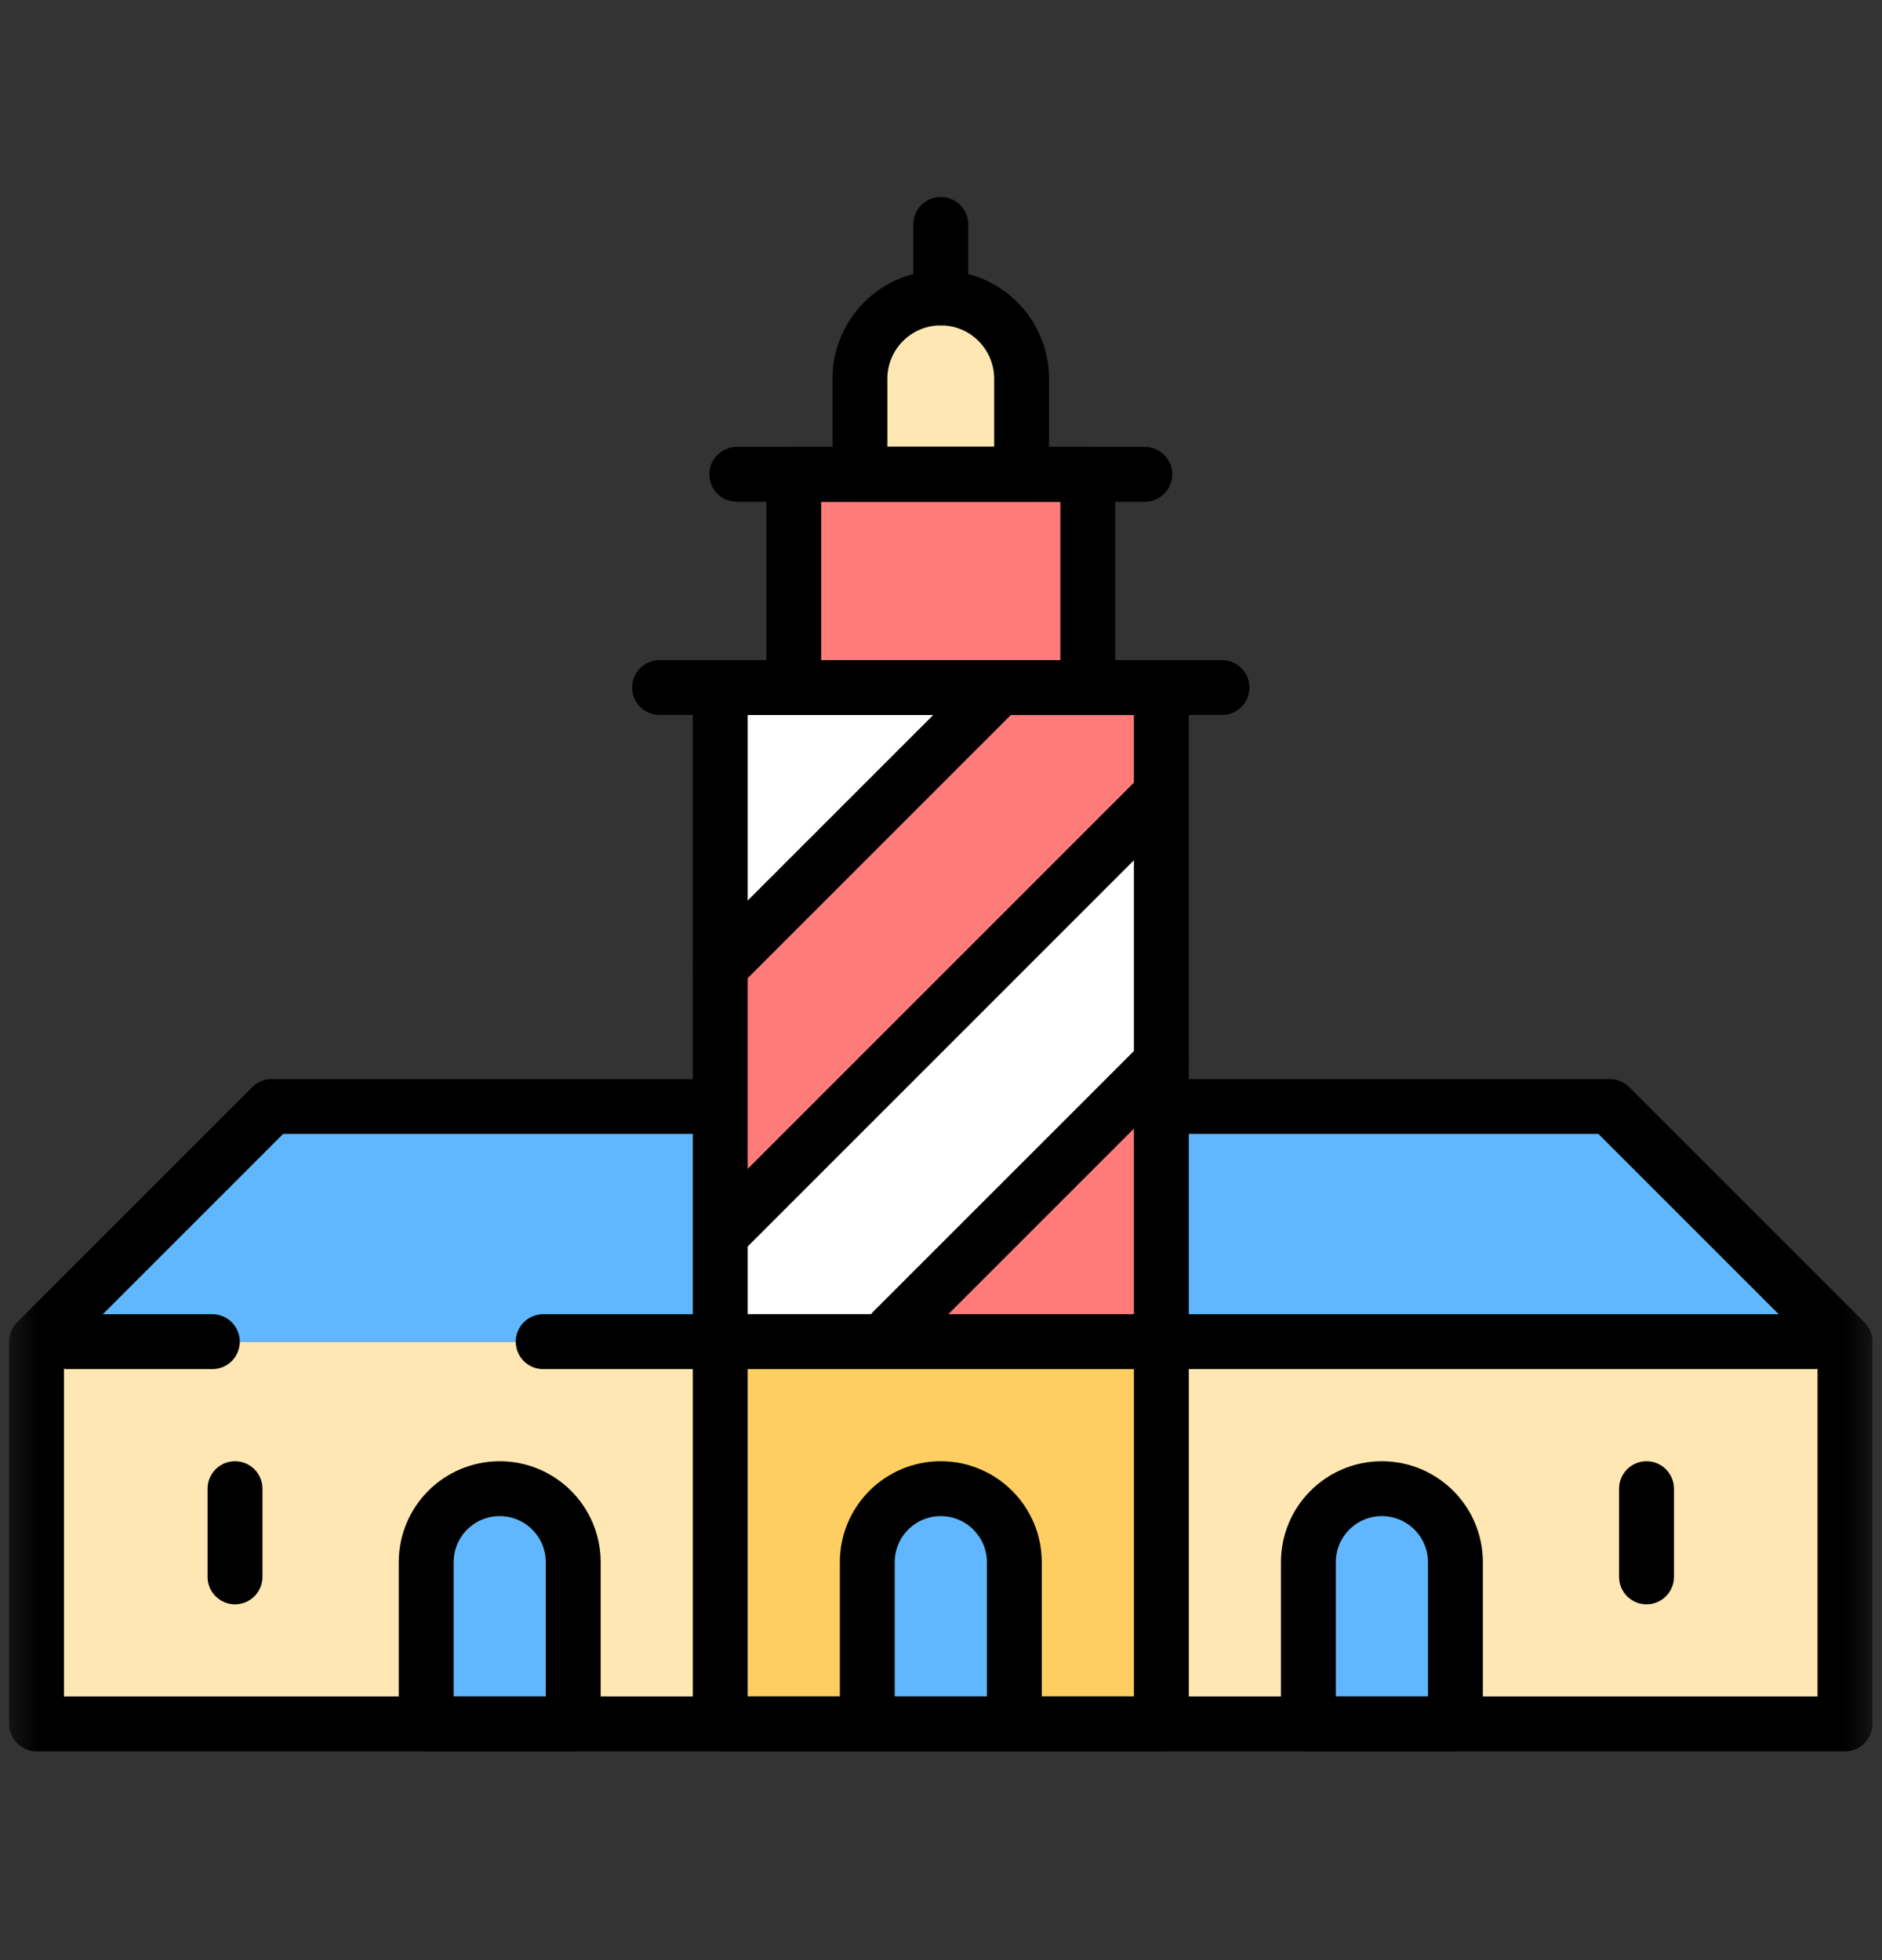
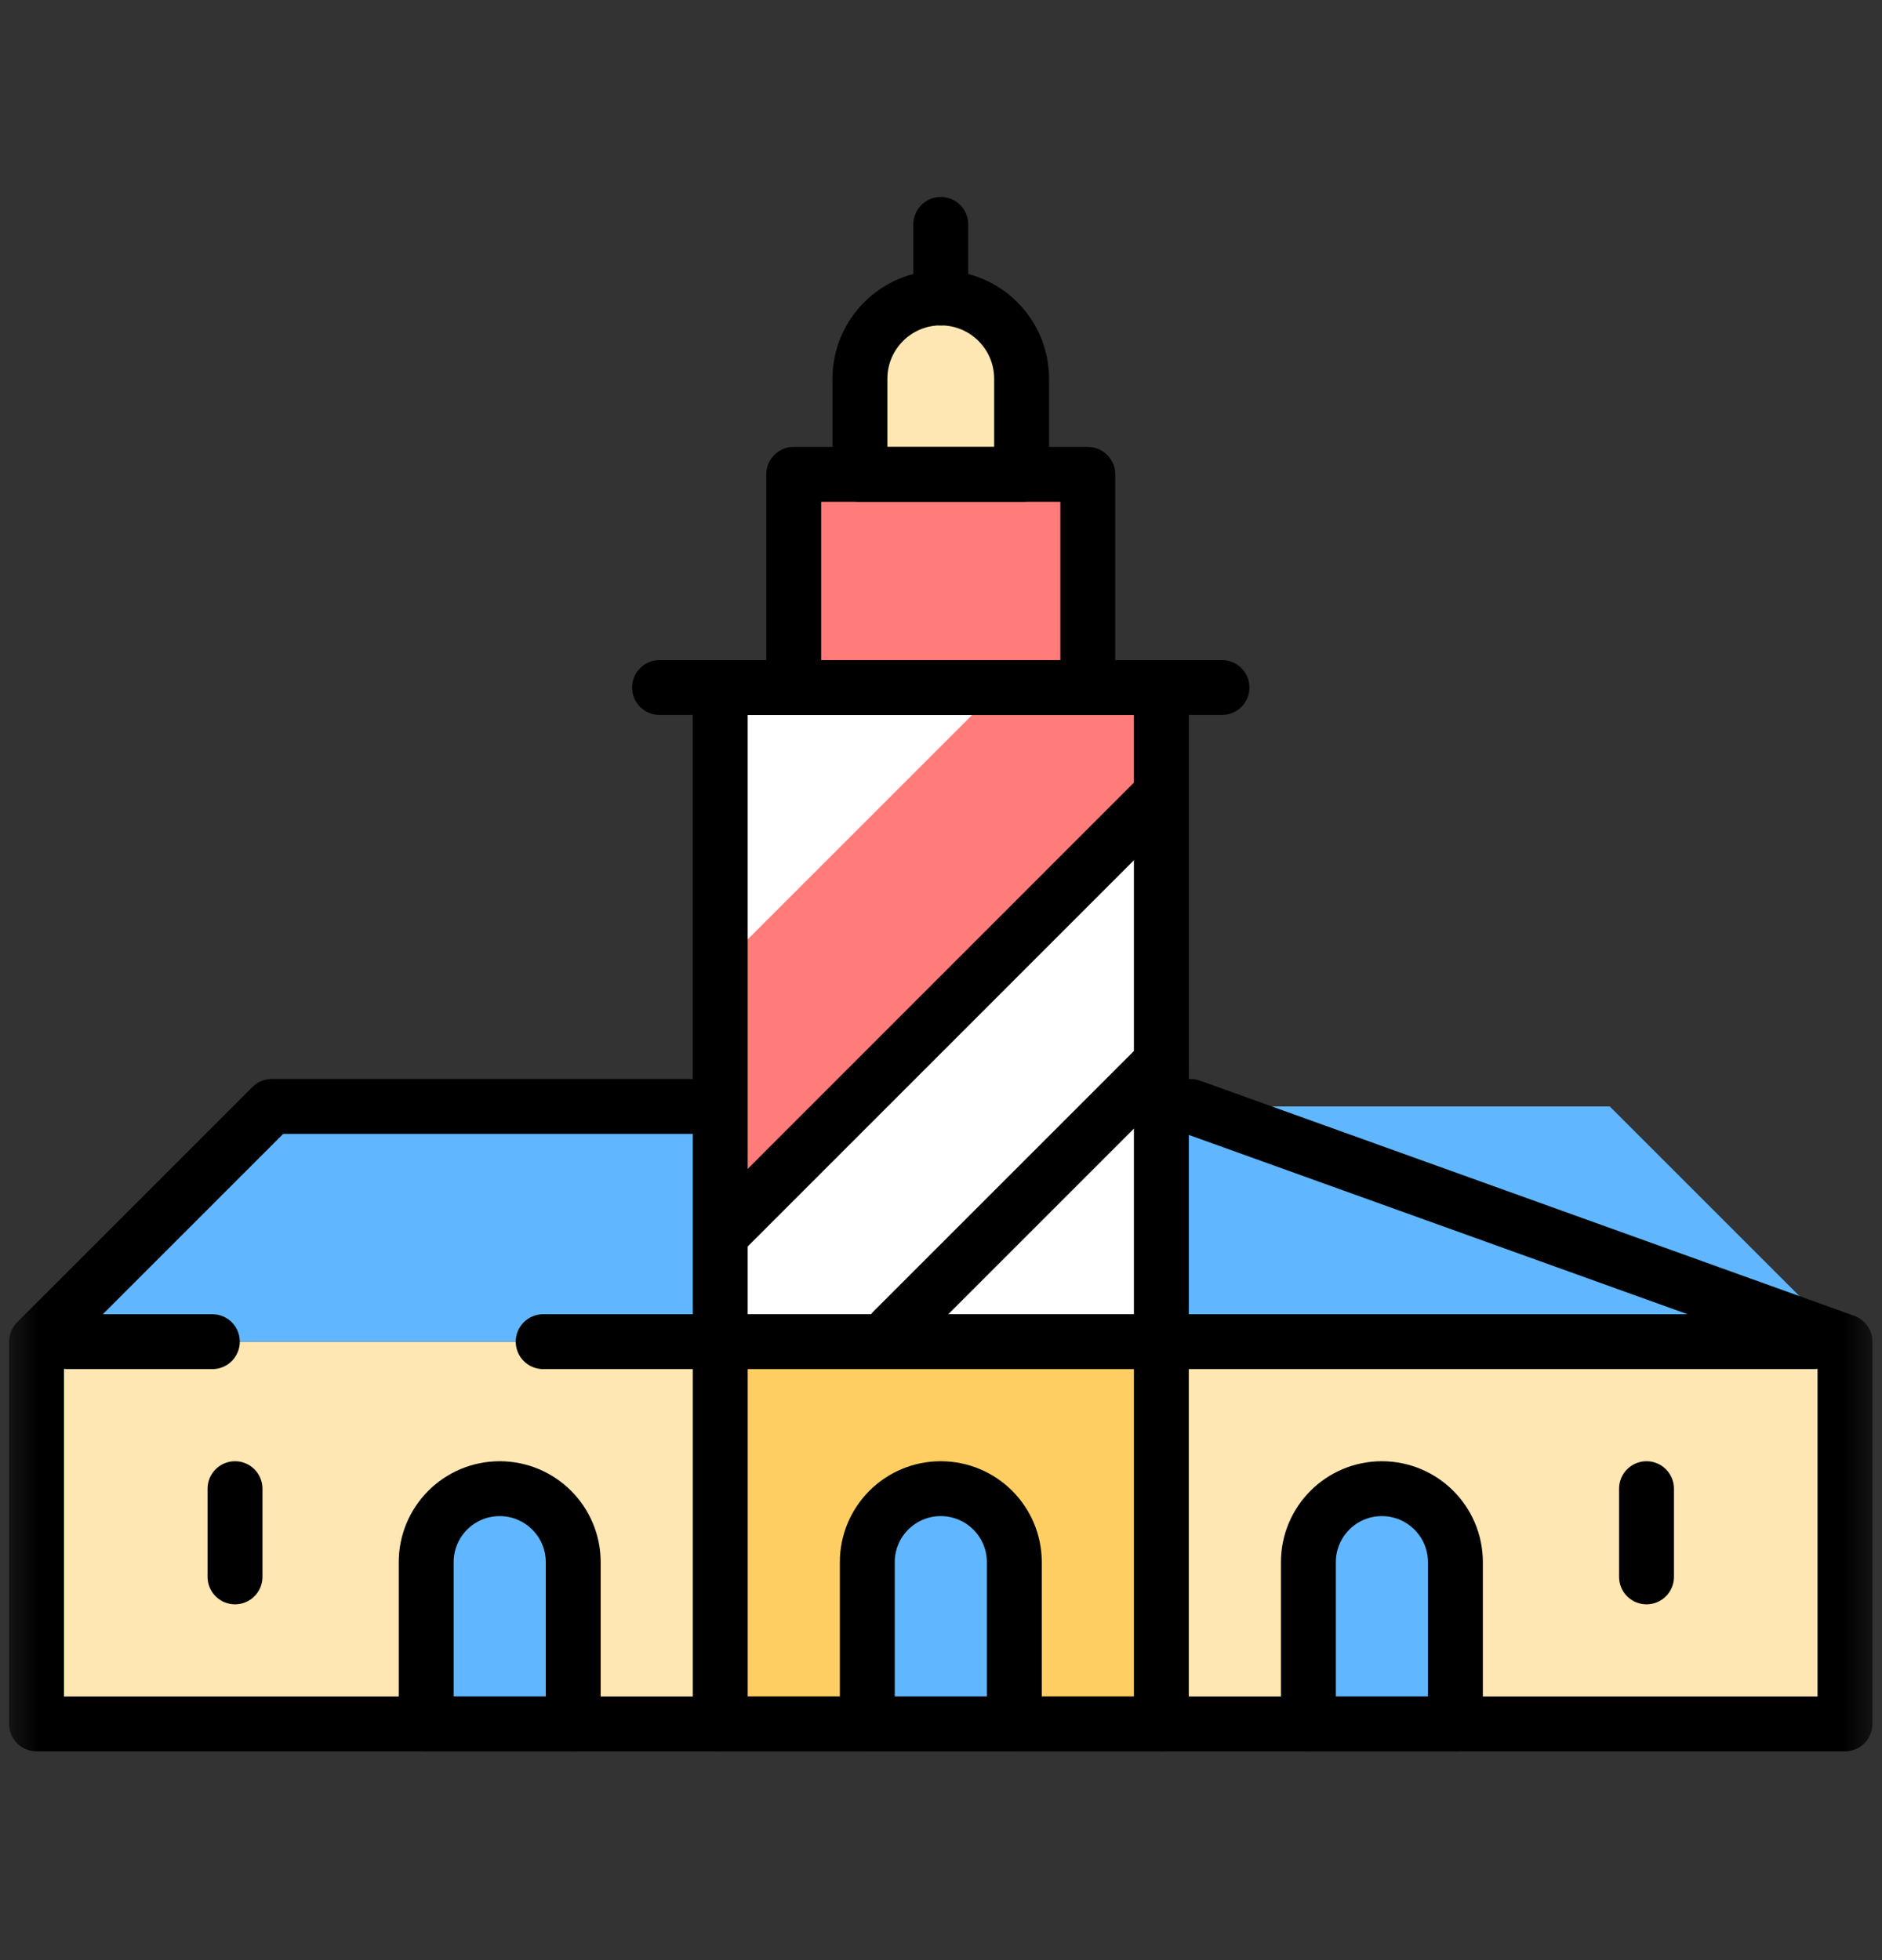
<svg xmlns="http://www.w3.org/2000/svg" width="24" height="25" viewBox="0 0 24 25" fill="none">
  <rect x="0" y="0" width="24" height="25" fill="#333333" stroke="none" />
  <mask id="mask0_199_6530" style="mask-type:luminance" maskUnits="userSpaceOnUse" x="-1" y="0" width="25" height="25">
    <path d="M-0.003 0.425H23.997V24.425H-0.003V0.425Z" fill="white" />
  </mask>
  <g mask="url(#mask0_199_6530)">
    <path d="M11.997 3.8C11.428 3.8 10.966 4.262 10.966 4.831V6.05H13.028V4.831C13.028 4.262 12.567 3.8 11.997 3.8Z" fill="#FFE7B3" />
    <path d="M13.872 6.05H10.122V8.769H13.872V6.05Z" fill="#FF7C7A" />
    <path d="M23.528 17.112H0.466V21.987H23.528V17.112Z" fill="#FFE7B3" />
    <path d="M23.528 17.112L20.528 14.112H15.185H8.81H3.466L0.466 17.112H23.528Z" fill="#60B7FF" />
    <path d="M14.81 8.769H9.185V17.112H14.81V8.769Z" fill="white" />
    <path d="M9.185 15.753L14.81 10.128V8.769H12.747L9.185 12.331V15.753Z" fill="#FF7C7A" />
-     <path d="M14.809 13.553L11.25 17.112H14.809V13.553Z" fill="#FF7C7A" />
    <path d="M14.81 17.112H9.185V21.987H14.81V17.112Z" fill="#FFCE62" stroke="black" stroke-width="0.7" stroke-miterlimit="10" stroke-linecap="round" stroke-linejoin="round" />
    <path d="M11.997 18.987C11.479 18.987 11.06 19.407 11.06 19.925V21.987H12.935V19.925C12.935 19.407 12.515 18.987 11.997 18.987Z" fill="#60B7FF" />
    <path d="M6.372 18.987C5.854 18.987 5.435 19.407 5.435 19.925V21.987H7.31V19.925C7.31 19.407 6.89 18.987 6.372 18.987Z" fill="#60B7FF" />
    <path d="M17.622 18.987C18.14 18.987 18.56 19.407 18.56 19.925V21.987H16.685V19.925C16.685 19.407 17.104 18.987 17.622 18.987Z" fill="#60B7FF" />
    <path d="M14.81 8.769H9.185V17.112H14.81V8.769Z" stroke="black" stroke-width="0.7" stroke-miterlimit="10" stroke-linecap="round" stroke-linejoin="round" />
    <path d="M11.997 18.987C11.479 18.987 11.06 19.407 11.06 19.925V21.987H12.935V19.925C12.935 19.407 12.515 18.987 11.997 18.987Z" stroke="black" stroke-width="0.7" stroke-miterlimit="10" stroke-linecap="round" stroke-linejoin="round" />
    <path d="M6.372 18.987C5.854 18.987 5.435 19.407 5.435 19.925V21.987H7.31V19.925C7.31 19.407 6.89 18.987 6.372 18.987Z" stroke="black" stroke-width="0.7" stroke-miterlimit="10" stroke-linecap="round" stroke-linejoin="round" />
    <path d="M2.997 18.987V20.112" stroke="black" stroke-width="0.7" stroke-miterlimit="10" stroke-linecap="round" stroke-linejoin="round" />
    <path d="M17.622 18.987C18.14 18.987 18.56 19.407 18.56 19.925V21.987H16.685V19.925C16.685 19.407 17.104 18.987 17.622 18.987Z" stroke="black" stroke-width="0.7" stroke-miterlimit="10" stroke-linecap="round" stroke-linejoin="round" />
    <path d="M20.997 18.987V20.112" stroke="black" stroke-width="0.7" stroke-miterlimit="10" stroke-linecap="round" stroke-linejoin="round" />
-     <path d="M15.185 14.112H20.528L23.528 17.112V21.987H0.466V17.112L3.466 14.112H8.81" stroke="black" stroke-width="0.7" stroke-miterlimit="10" stroke-linecap="round" stroke-linejoin="round" />
+     <path d="M15.185 14.112L23.528 17.112V21.987H0.466V17.112L3.466 14.112H8.81" stroke="black" stroke-width="0.7" stroke-miterlimit="10" stroke-linecap="round" stroke-linejoin="round" />
    <path d="M11.388 16.972L14.81 13.55" stroke="black" stroke-width="0.7" stroke-miterlimit="10" stroke-linecap="round" stroke-linejoin="round" />
    <path d="M9.255 15.683L14.739 10.198" stroke="black" stroke-width="0.7" stroke-miterlimit="10" stroke-linecap="round" stroke-linejoin="round" />
-     <path d="M9.185 12.331L12.7 8.815" stroke="black" stroke-width="0.7" stroke-miterlimit="10" stroke-linecap="round" stroke-linejoin="round" />
    <path d="M13.872 6.05H10.122V8.769H13.872V6.05Z" stroke="black" stroke-width="0.7" stroke-miterlimit="10" stroke-linecap="round" stroke-linejoin="round" />
    <path d="M11.997 3.8C11.428 3.8 10.966 4.262 10.966 4.831V6.05H13.028V4.831C13.028 4.262 12.567 3.8 11.997 3.8Z" stroke="black" stroke-width="0.7" stroke-miterlimit="10" stroke-linecap="round" stroke-linejoin="round" />
    <path d="M11.997 3.8V2.862" stroke="black" stroke-width="0.7" stroke-miterlimit="10" stroke-linecap="round" stroke-linejoin="round" />
-     <path d="M9.396 6.05H14.599" stroke="black" stroke-width="0.7" stroke-miterlimit="10" stroke-linecap="round" stroke-linejoin="round" />
    <path d="M8.411 8.769H15.583" stroke="black" stroke-width="0.7" stroke-miterlimit="10" stroke-linecap="round" stroke-linejoin="round" />
    <path d="M2.708 17.112H0.864" stroke="black" stroke-width="0.7" stroke-miterlimit="10" stroke-linecap="round" stroke-linejoin="round" />
    <path d="M23.13 17.112H6.927" stroke="black" stroke-width="0.7" stroke-miterlimit="10" stroke-linecap="round" stroke-linejoin="round" />
  </g>
</svg>